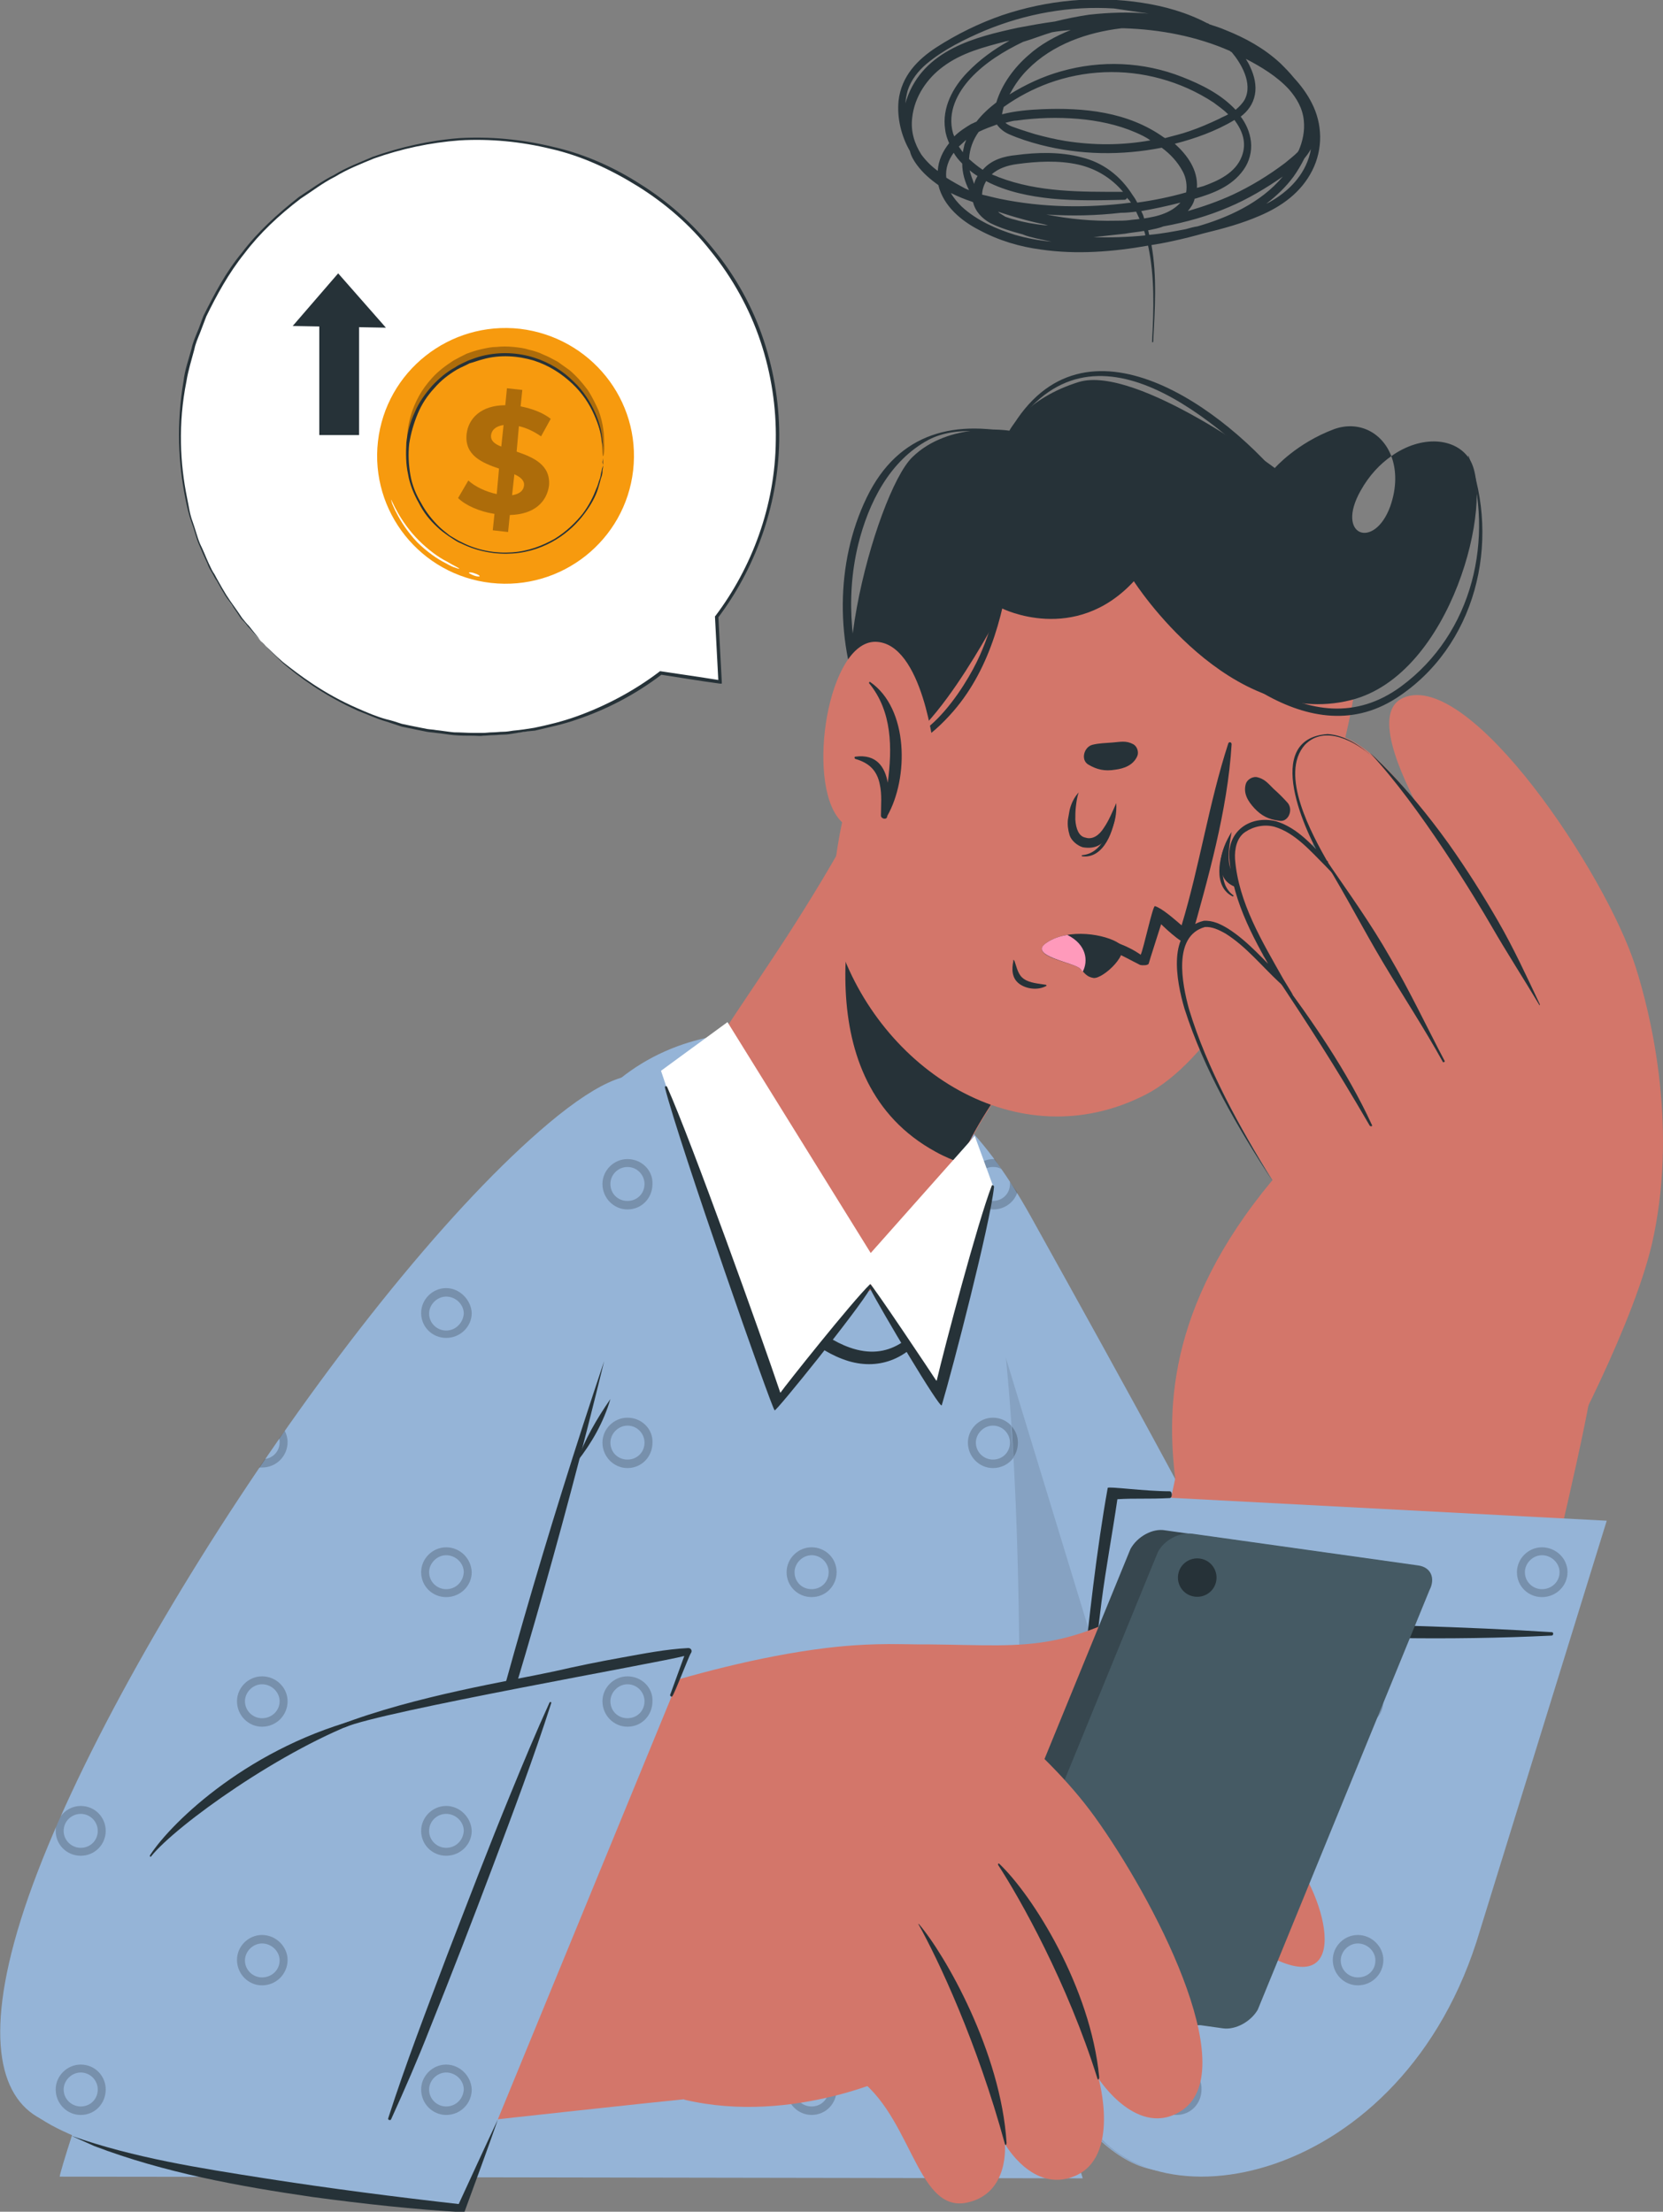
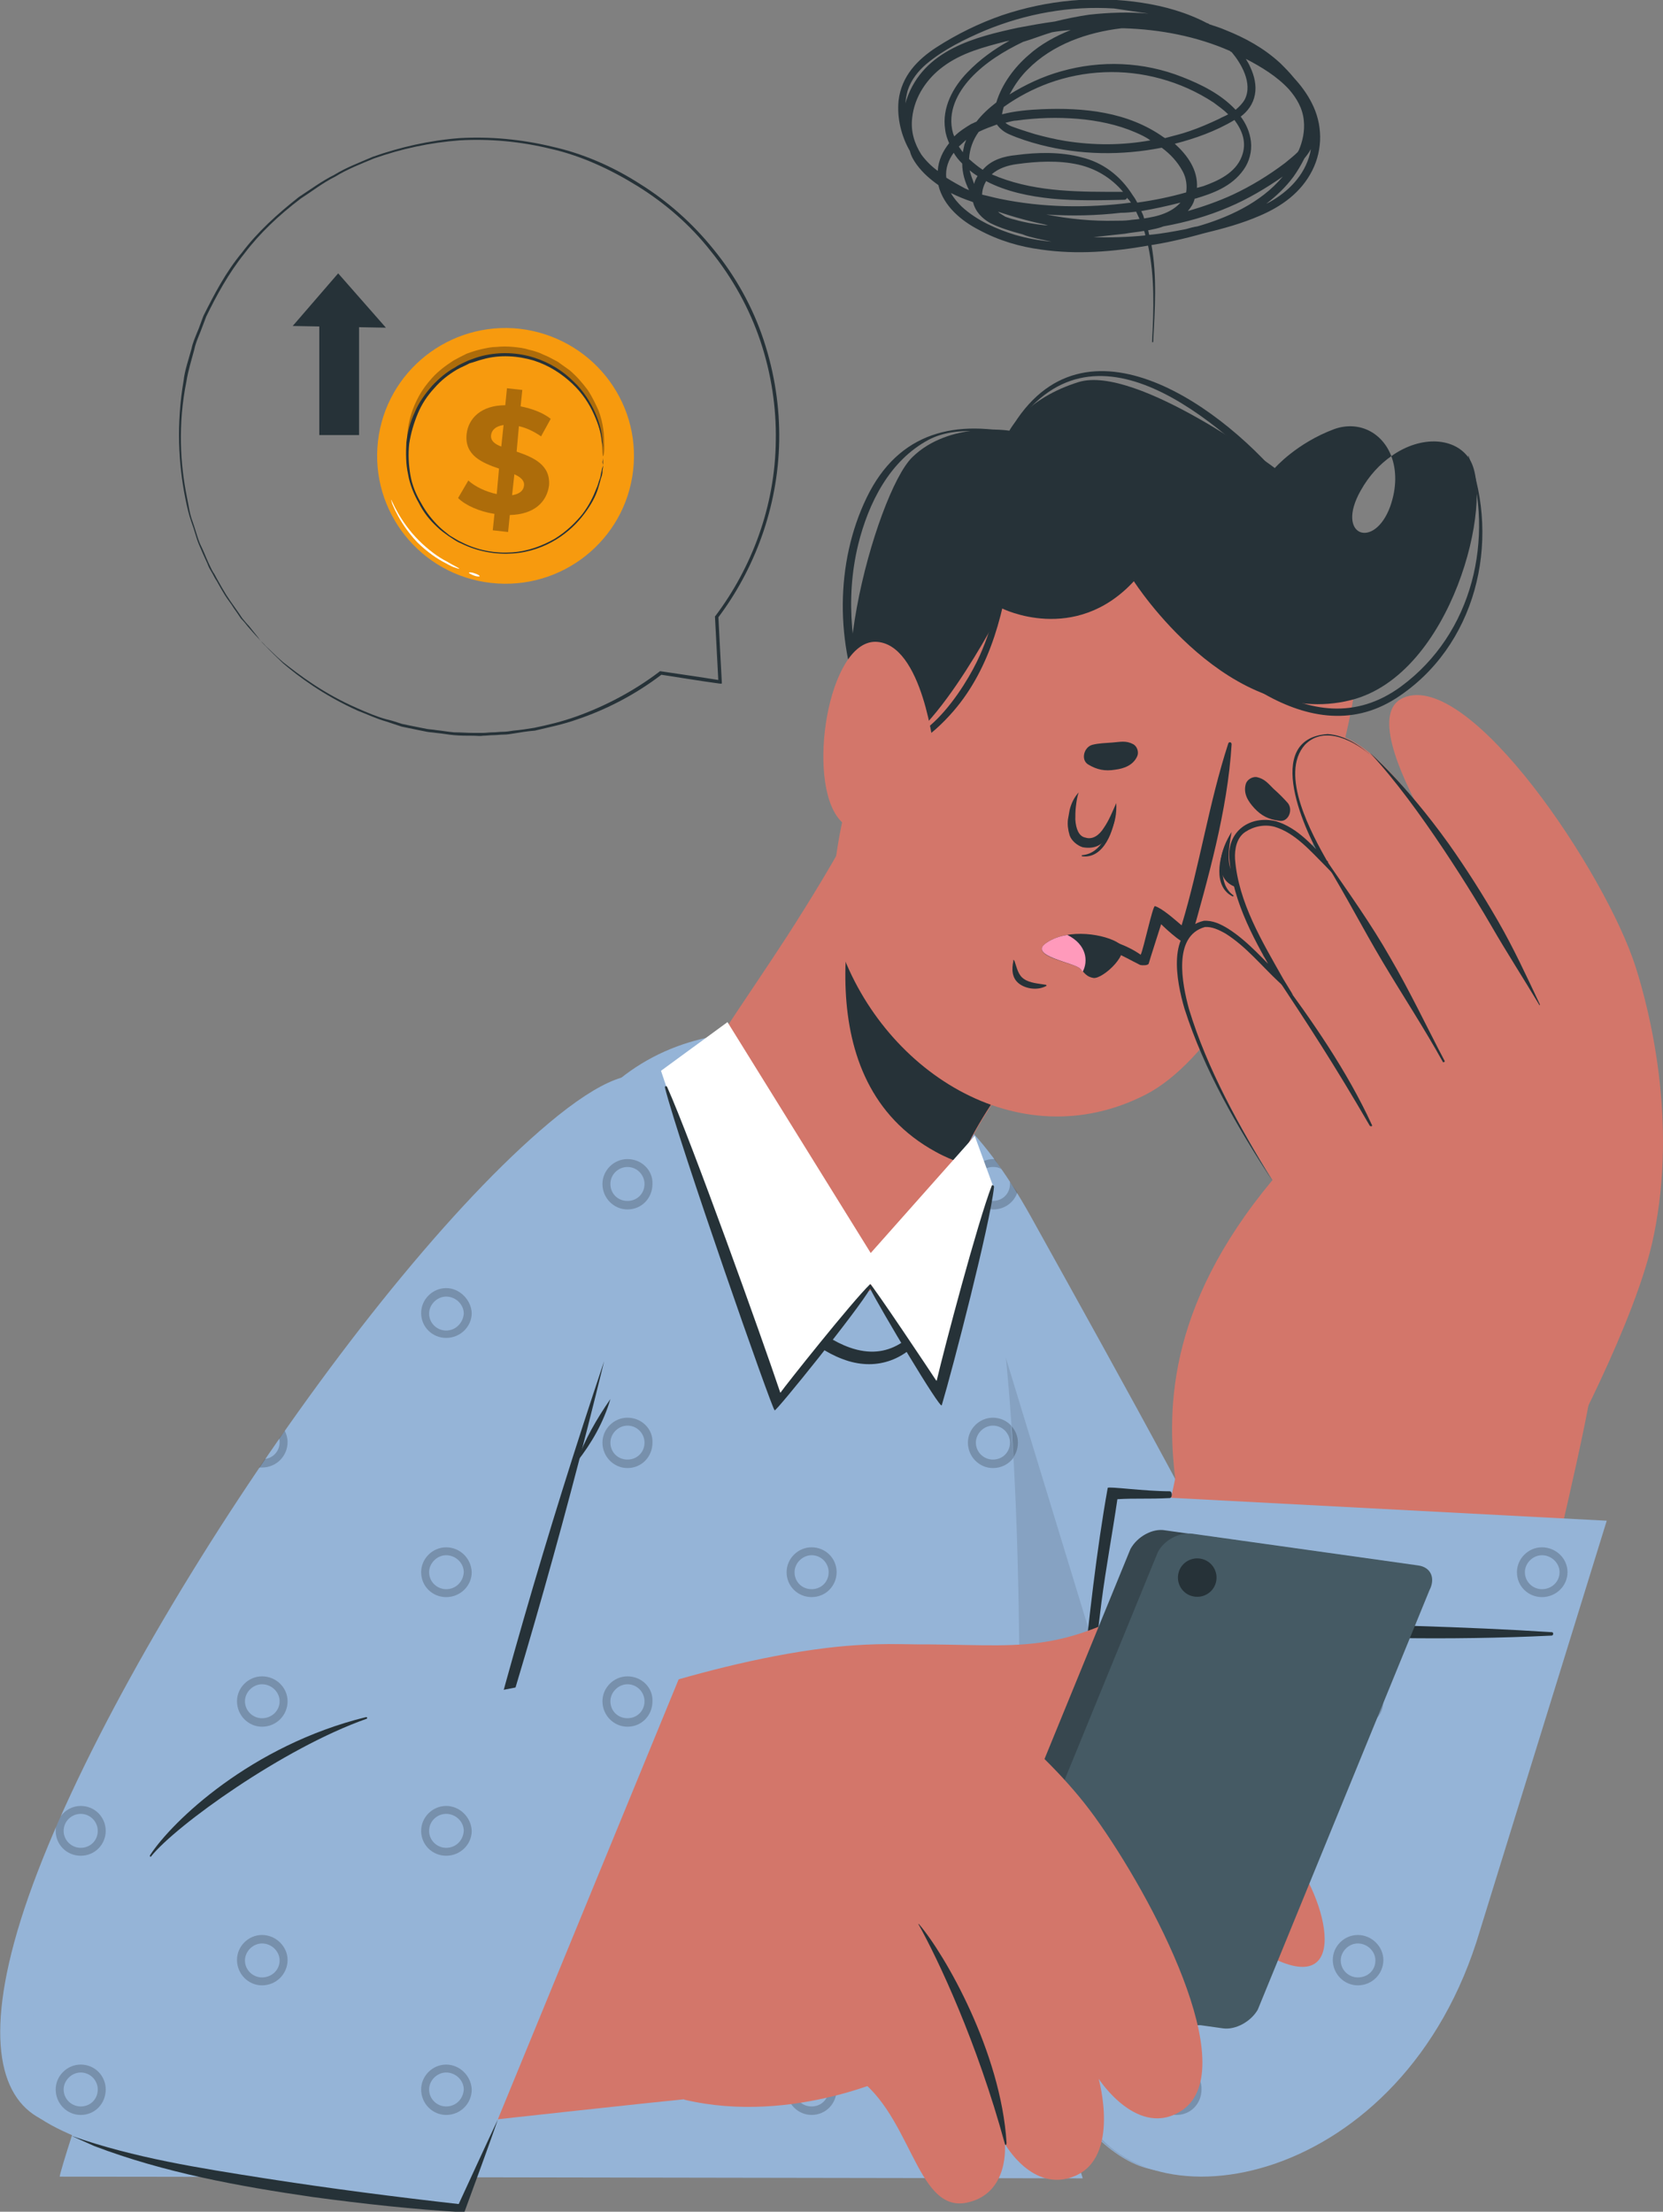
<svg xmlns="http://www.w3.org/2000/svg" width="215" height="286" viewBox="0 0 215 286" fill="none">
  <rect x="0" y="0" width="215" height="286" fill="#808080" stroke="none" />
  <g style="mix-blend-mode:multiply" clip-path="url(#clip0_878_1915)">
    <path d="M133.291 157.345C158.054 201.914 180.832 242.896 177.452 255.85C169.369 286.514 149.897 281.171 146.958 279.927C126.972 271.511 111.394 202.719 108.749 166.859C106.398 134.878 120.065 133.561 133.291 157.345Z" fill="#95B4D7" />
    <path opacity="0.2" d="M152.102 200.083C150.338 200.083 148.869 201.546 148.869 203.303C148.869 205.132 150.338 206.523 152.102 206.523C153.939 206.523 155.335 205.059 155.335 203.303C155.408 201.473 153.939 200.083 152.102 200.083ZM152.102 205.498C150.926 205.498 149.897 204.547 149.897 203.303C149.897 202.132 150.926 201.107 152.102 201.107C153.351 201.107 154.306 202.132 154.306 203.303C154.379 204.547 153.351 205.498 152.102 205.498ZM152.102 233.527C150.338 233.527 148.869 234.991 148.869 236.747C148.869 238.577 150.338 239.967 152.102 239.967C153.939 239.967 155.335 238.504 155.335 236.747C155.408 234.991 153.939 233.527 152.102 233.527ZM152.102 238.943C150.926 238.943 149.897 237.991 149.897 236.747C149.897 235.503 150.926 234.552 152.102 234.552C153.351 234.552 154.306 235.576 154.306 236.747C154.379 237.991 153.351 238.943 152.102 238.943ZM152.102 266.972C150.338 266.972 148.869 268.436 148.869 270.192C148.869 272.022 150.338 273.485 152.102 273.485C153.939 273.485 155.335 272.022 155.335 270.192C155.408 268.436 153.939 266.972 152.102 266.972ZM152.102 272.388C150.926 272.388 149.897 271.436 149.897 270.192C149.897 269.021 150.926 267.997 152.102 267.997C153.351 267.997 154.306 269.021 154.306 270.192C154.379 271.436 153.351 272.388 152.102 272.388ZM175.541 255.702C174.366 255.702 173.337 254.75 173.337 253.506C173.337 252.335 174.366 251.311 175.541 251.311C176.644 251.311 177.525 252.043 177.746 252.994C177.746 252.409 177.746 251.677 177.672 251.018C177.085 250.579 176.35 250.286 175.541 250.286C173.778 250.286 172.308 251.75 172.308 253.506C172.308 255.336 173.778 256.8 175.541 256.8C176.203 256.8 176.791 256.58 177.305 256.287C177.305 256.141 177.378 255.995 177.378 255.921C177.525 255.409 177.599 254.897 177.672 254.311C177.452 255.043 176.57 255.702 175.541 255.702ZM130.572 152.806C130.572 152.879 130.572 153.026 130.572 153.099C130.572 154.343 129.617 155.294 128.368 155.294C127.192 155.294 126.163 154.343 126.163 153.099C126.163 151.855 127.192 150.903 128.368 150.903C128.809 150.903 129.176 150.977 129.47 151.196C129.176 150.757 128.882 150.318 128.588 149.879C128.515 149.879 128.441 149.879 128.441 149.879C126.678 149.879 125.208 151.343 125.208 153.099C125.208 154.929 126.678 156.392 128.441 156.392C129.837 156.392 131.087 155.514 131.527 154.197C131.16 153.684 130.866 153.245 130.572 152.806ZM128.368 183.324C126.604 183.324 125.135 184.787 125.135 186.544C125.135 188.373 126.604 189.837 128.368 189.837C130.205 189.837 131.601 188.373 131.601 186.544C131.601 184.787 130.131 183.324 128.368 183.324ZM128.368 188.739C127.192 188.739 126.163 187.788 126.163 186.544C126.163 185.373 127.192 184.348 128.368 184.348C129.617 184.348 130.572 185.373 130.572 186.544C130.572 187.788 129.617 188.739 128.368 188.739ZM128.368 216.768C126.604 216.768 125.135 218.232 125.135 219.988C125.135 221.818 126.604 223.282 128.368 223.282C130.205 223.282 131.601 221.818 131.601 219.988C131.601 218.232 130.131 216.768 128.368 216.768ZM128.368 222.184C127.192 222.184 126.163 221.233 126.163 219.988C126.163 218.817 127.192 217.793 128.368 217.793C129.617 217.793 130.572 218.817 130.572 219.988C130.572 221.233 129.617 222.184 128.368 222.184ZM128.368 250.213C127.927 250.213 127.486 250.286 127.045 250.506C127.192 250.799 127.266 251.164 127.413 251.457C127.707 251.311 128 251.238 128.368 251.238C129.617 251.238 130.572 252.262 130.572 253.433C130.572 254.458 129.984 255.263 129.103 255.555C129.25 255.848 129.397 256.214 129.544 256.507C130.793 256.068 131.674 254.897 131.674 253.433C131.601 251.75 130.131 250.213 128.368 250.213Z" fill="black" />
    <path opacity="0.1" d="M161.654 279.194C154.894 282.341 148.501 280.512 146.958 279.853C126.972 271.437 111.394 202.645 108.749 166.785C107.206 146.22 112.349 138.39 119.697 141.683L161.654 279.194Z" fill="black" />
    <path d="M139.978 281.683L7.715 281.463C8.083 278.462 43.794 168.834 80.166 139.488C94.641 127.851 116.611 135.243 122.343 144.171C135.643 164.809 130.426 244.359 132.262 253.214C134.467 263.533 139.978 281.683 139.978 281.683Z" fill="#95B4D7" />
    <path opacity="0.2" d="M107.794 134.876C107.206 134.73 106.618 134.583 105.957 134.437C106.618 134.803 107.133 135.535 107.133 136.34C107.133 137.584 106.177 138.535 104.928 138.535C103.679 138.535 102.724 137.584 102.724 136.34C102.724 135.169 103.606 134.217 104.781 134.144C104.193 133.998 103.606 133.925 102.944 133.852C102.21 134.437 101.695 135.315 101.695 136.34C101.695 138.169 103.165 139.56 104.928 139.56C106.765 139.56 108.161 138.096 108.161 136.34C108.161 135.828 108.014 135.315 107.794 134.876ZM104.928 166.564C103.165 166.564 101.695 168.028 101.695 169.785C101.695 171.614 103.165 173.005 104.928 173.005C106.765 173.005 108.161 171.541 108.161 169.785C108.161 168.101 106.692 166.564 104.928 166.564ZM104.928 172.053C103.679 172.053 102.724 171.102 102.724 169.858C102.724 168.687 103.753 167.662 104.928 167.662C106.177 167.662 107.133 168.687 107.133 169.858C107.133 171.029 106.177 172.053 104.928 172.053ZM104.928 200.082C103.165 200.082 101.695 201.546 101.695 203.302C101.695 205.132 103.165 206.522 104.928 206.522C106.765 206.522 108.161 205.059 108.161 203.302C108.161 201.473 106.692 200.082 104.928 200.082ZM104.928 205.498C103.679 205.498 102.724 204.547 102.724 203.302C102.724 202.131 103.753 201.107 104.928 201.107C106.177 201.107 107.133 202.131 107.133 203.302C107.133 204.547 106.177 205.498 104.928 205.498ZM104.928 233.527C103.165 233.527 101.695 234.991 101.695 236.747C101.695 238.577 103.165 239.967 104.928 239.967C106.765 239.967 108.161 238.504 108.161 236.747C108.161 234.991 106.692 233.527 104.928 233.527ZM104.928 238.943C103.679 238.943 102.724 237.991 102.724 236.747C102.724 235.503 103.753 234.552 104.928 234.552C106.177 234.552 107.133 235.576 107.133 236.747C107.133 237.991 106.177 238.943 104.928 238.943ZM104.928 266.972C103.165 266.972 101.695 268.435 101.695 270.192C101.695 272.021 103.165 273.485 104.928 273.485C106.765 273.485 108.161 272.021 108.161 270.192C108.161 268.435 106.692 266.972 104.928 266.972ZM104.928 272.387C103.679 272.387 102.724 271.436 102.724 270.192C102.724 269.021 103.753 267.996 104.928 267.996C106.177 267.996 107.133 269.021 107.133 270.192C107.133 271.436 106.177 272.387 104.928 272.387ZM126.384 154.123C126.237 153.904 126.164 153.611 126.164 153.318C126.017 152.66 125.796 152.074 125.576 151.489C125.282 152.001 125.135 152.513 125.135 153.172C125.135 154.416 125.87 155.514 126.898 156.099C126.752 155.367 126.531 154.709 126.384 154.123ZM130.719 184.348C130.132 183.689 129.25 183.323 128.368 183.323C126.605 183.323 125.135 184.787 125.135 186.543C125.135 188.373 126.605 189.837 128.368 189.837C129.47 189.837 130.425 189.324 131.013 188.519C130.94 187.056 130.793 185.738 130.719 184.348ZM128.368 188.739C127.192 188.739 126.164 187.788 126.164 186.543C126.164 185.373 127.192 184.348 128.368 184.348C129.617 184.348 130.572 185.373 130.572 186.543C130.572 187.788 129.617 188.739 128.368 188.739ZM128.368 216.768C126.605 216.768 125.135 218.232 125.135 219.988C125.135 221.818 126.605 223.281 128.368 223.281C130.205 223.281 131.601 221.818 131.601 219.988C131.601 218.232 130.132 216.768 128.368 216.768ZM128.368 222.184C127.192 222.184 126.164 221.232 126.164 219.988C126.164 218.817 127.192 217.793 128.368 217.793C129.617 217.793 130.572 218.817 130.572 219.988C130.572 221.232 129.617 222.184 128.368 222.184ZM128.368 250.213C126.605 250.213 125.135 251.677 125.135 253.433C125.135 255.262 126.605 256.726 128.368 256.726C130.205 256.726 131.601 255.262 131.601 253.433C131.601 251.75 130.132 250.213 128.368 250.213ZM128.368 255.702C127.192 255.702 126.164 254.75 126.164 253.506C126.164 252.335 127.192 251.311 128.368 251.311C129.617 251.311 130.572 252.335 130.572 253.506C130.572 254.75 129.617 255.702 128.368 255.702ZM57.828 166.564C57.608 166.93 57.387 167.296 57.167 167.662C57.314 167.589 57.534 167.589 57.681 167.589C58.93 167.589 59.959 168.614 59.959 169.785C59.959 171.029 58.93 171.98 57.681 171.98C56.652 171.98 55.771 171.248 55.55 170.297C55.33 170.663 55.109 171.029 54.889 171.395C55.477 172.419 56.505 173.078 57.681 173.078C59.518 173.078 60.988 171.614 60.988 169.858C60.914 168.101 59.518 166.638 57.828 166.564ZM57.681 200.082C55.918 200.082 54.448 201.546 54.448 203.302C54.448 205.132 55.918 206.522 57.681 206.522C59.518 206.522 60.988 205.059 60.988 203.302C60.914 201.473 59.445 200.082 57.681 200.082ZM57.681 205.498C56.505 205.498 55.477 204.547 55.477 203.302C55.477 202.131 56.505 201.107 57.681 201.107C58.93 201.107 59.959 202.131 59.959 203.302C59.886 204.547 58.93 205.498 57.681 205.498ZM57.681 233.527C55.918 233.527 54.448 234.991 54.448 236.747C54.448 238.577 55.918 239.967 57.681 239.967C59.518 239.967 60.988 238.504 60.988 236.747C60.914 234.991 59.445 233.527 57.681 233.527ZM57.681 238.943C56.505 238.943 55.477 237.991 55.477 236.747C55.477 235.503 56.505 234.552 57.681 234.552C58.93 234.552 59.959 235.576 59.959 236.747C59.886 237.991 58.93 238.943 57.681 238.943ZM57.681 266.972C55.918 266.972 54.448 268.435 54.448 270.192C54.448 272.021 55.918 273.485 57.681 273.485C59.518 273.485 60.988 272.021 60.988 270.192C60.914 268.435 59.445 266.972 57.681 266.972ZM57.681 272.387C56.505 272.387 55.477 271.436 55.477 270.192C55.477 269.021 56.505 267.996 57.681 267.996C58.93 267.996 59.959 269.021 59.959 270.192C59.886 271.436 58.93 272.387 57.681 272.387ZM81.121 149.879C79.358 149.879 77.888 151.342 77.888 153.099C77.888 154.928 79.358 156.392 81.121 156.392C82.958 156.392 84.354 154.928 84.354 153.099C84.428 151.342 82.958 149.879 81.121 149.879ZM81.121 155.294C79.872 155.294 78.917 154.343 78.917 153.099C78.917 151.855 79.945 150.903 81.121 150.903C82.37 150.903 83.325 151.928 83.325 153.099C83.325 154.343 82.37 155.294 81.121 155.294ZM81.121 183.323C79.358 183.323 77.888 184.787 77.888 186.543C77.888 188.373 79.358 189.837 81.121 189.837C82.958 189.837 84.354 188.373 84.354 186.543C84.428 184.787 82.958 183.323 81.121 183.323ZM81.121 188.739C79.872 188.739 78.917 187.788 78.917 186.543C78.917 185.373 79.945 184.348 81.121 184.348C82.37 184.348 83.325 185.373 83.325 186.543C83.325 187.788 82.37 188.739 81.121 188.739ZM81.121 216.768C79.358 216.768 77.888 218.232 77.888 219.988C77.888 221.818 79.358 223.281 81.121 223.281C82.958 223.281 84.354 221.818 84.354 219.988C84.428 218.232 82.958 216.768 81.121 216.768ZM81.121 222.184C79.872 222.184 78.917 221.232 78.917 219.988C78.917 218.817 79.945 217.793 81.121 217.793C82.37 217.793 83.325 218.817 83.325 219.988C83.325 221.232 82.37 222.184 81.121 222.184ZM81.121 250.213C79.358 250.213 77.888 251.677 77.888 253.433C77.888 255.262 79.358 256.726 81.121 256.726C82.958 256.726 84.354 255.262 84.354 253.433C84.428 251.75 82.958 250.213 81.121 250.213ZM81.121 255.702C79.872 255.702 78.917 254.75 78.917 253.506C78.917 252.335 79.945 251.311 81.121 251.311C82.37 251.311 83.325 252.335 83.325 253.506C83.325 254.75 82.37 255.702 81.121 255.702ZM12.198 267.484C12.051 267.85 11.977 268.143 11.83 268.435C12.345 268.801 12.638 269.46 12.638 270.119C12.638 271.363 11.683 272.314 10.508 272.314C10.361 272.68 10.287 273.046 10.14 273.412C10.214 273.412 10.361 273.412 10.434 273.412C12.271 273.412 13.667 271.948 13.667 270.119C13.667 269.021 13.079 268.07 12.198 267.484ZM33.874 216.768C32.919 216.768 32.037 217.207 31.449 217.866C31.155 218.451 30.935 219.037 30.641 219.622C30.641 219.695 30.641 219.842 30.641 219.915C30.641 221.745 32.11 223.208 33.874 223.208C35.711 223.208 37.181 221.745 37.181 219.915C37.181 218.232 35.711 216.768 33.874 216.768ZM33.874 222.184C32.698 222.184 31.669 221.232 31.669 219.988C31.669 218.817 32.698 217.793 33.874 217.793C35.123 217.793 36.152 218.817 36.152 219.988C36.152 221.232 35.123 222.184 33.874 222.184ZM33.874 250.213C32.11 250.213 30.641 251.677 30.641 253.433C30.641 255.262 32.11 256.726 33.874 256.726C35.711 256.726 37.181 255.262 37.181 253.433C37.181 251.75 35.711 250.213 33.874 250.213ZM33.874 255.702C32.698 255.702 31.669 254.75 31.669 253.506C31.669 252.335 32.698 251.311 33.874 251.311C35.123 251.311 36.152 252.335 36.152 253.506C36.152 254.75 35.123 255.702 33.874 255.702Z" fill="black" />
    <path d="M107.867 167.445C99.491 165.396 92.657 147.466 92.363 135.683C92.363 134.878 96.772 128.731 101.769 121.047C104.781 116.363 108.014 111.094 110.66 106.044C111.174 105.02 138.435 130.048 138.435 130.048C138.435 130.048 129.764 139.05 125.282 147.832C124.915 148.564 124.621 149.296 124.4 150.027C124.327 150.101 124.327 150.247 124.253 150.393C122.857 154.638 115.95 169.494 107.867 167.445Z" fill="#D3766A" />
    <path d="M112.497 107.215C109.557 116.509 104.193 139.781 120.947 148.929C122.122 149.588 123.225 150.027 124.253 150.393C124.327 150.247 124.327 150.1 124.4 150.027C124.621 149.295 124.915 148.563 125.208 147.832C129.691 138.976 138.288 130.048 138.288 130.048C138.288 130.048 118.742 112.045 112.497 107.215Z" fill="#263238" />
    <path d="M126.898 66.304C117.199 75.306 104.634 110.141 108.308 121.631C113.672 138.316 131.601 150.026 148.134 141.536C164.226 133.267 179.803 87.6 174.807 76.184C167.459 59.352 141.227 53.058 126.898 66.304Z" fill="#D3766A" />
    <path d="M174.659 90.528C158.935 94.48 146.59 75.16 146.59 75.16C138.949 83.43 129.543 78.673 129.543 78.673C129.543 78.673 119.183 98.945 113.598 96.822C105.075 93.602 113.157 63.816 117.934 59.133C122.71 54.449 130.498 55.693 130.498 55.693C130.498 55.693 132.629 51.522 139.463 49.399C146.958 47.131 164.813 60.523 164.813 60.523C164.813 60.523 167.605 57.303 172.529 55.474C175.688 54.376 178.701 55.913 179.876 58.986C178.407 60.011 177.011 61.475 175.909 63.451C172.602 69.305 177.672 71.135 179.729 65.5C180.611 63.011 180.538 60.743 179.876 58.986C183.771 56.206 188.253 56.571 190.017 59.425C193.25 64.621 187.739 87.235 174.659 90.528Z" fill="#263238" />
    <path d="M130.793 71.501C130.866 71.135 130.278 71.062 130.205 71.428C129.396 75.965 128.588 80.503 126.678 84.747C124.841 88.919 118.595 98.799 112.864 95.286C112.643 95.139 112.349 95.505 112.57 95.725C115.876 99.165 120.652 94.993 123.298 91.919C128.147 86.284 129.984 78.673 130.793 71.501Z" fill="#263238" />
    <path d="M189.87 58.988C189.87 58.914 189.797 58.988 189.797 58.988C193.25 69.599 190.458 81.894 181.126 88.773C169.369 97.409 156.878 84.455 149.603 76.259C149.236 75.893 148.575 76.332 148.942 76.771C155.923 85.041 168.781 97.775 180.465 90.31C190.825 83.65 194.058 70.112 189.87 58.988Z" fill="#263238" />
    <path d="M132.336 56.279C123.592 54.083 116.17 55.839 112.055 64.329C107.941 72.818 108.014 83.43 111.761 92.065C111.908 92.504 112.57 92.212 112.423 91.772C110.145 84.82 109.19 77.648 110.953 70.403C112.276 65.061 114.995 59.572 120.065 56.864C123.739 54.961 128.441 55.913 132.336 56.498C132.556 56.645 132.556 56.352 132.336 56.279Z" fill="#263238" />
    <path d="M166.65 63.158C158.568 52.913 140.124 39.227 130.646 55.547C130.572 55.694 130.793 55.84 130.866 55.694C141.3 39.739 157.392 54.523 166.283 63.524C166.503 63.744 166.871 63.451 166.65 63.158Z" fill="#263238" />
    <path d="M120.799 97.334C120.799 97.334 119.33 83.063 113.157 82.99C107.059 82.99 104.193 100.92 108.528 105.97C112.937 111.019 117.713 107.141 117.713 107.141L120.799 97.334Z" fill="#D3766A" />
-     <path d="M112.496 88.186C112.423 88.113 112.349 88.259 112.349 88.332C115.362 91.992 115.362 96.748 114.774 101.213C114.407 99.163 113.305 97.48 110.586 97.846C110.439 97.846 110.439 98.066 110.586 98.139C112.349 98.651 113.378 99.603 113.745 101.432C114.039 102.749 113.892 104.14 113.892 105.457C113.892 105.896 114.627 106.043 114.701 105.604V105.53C117.493 100.627 117.493 91.626 112.496 88.186Z" fill="#263238" />
    <path d="M166.503 103.849C165.916 103.19 165.328 102.605 164.667 102.019C163.932 101.288 163.491 100.702 162.462 100.483C161.874 100.409 161.213 100.849 161.066 101.361C160.699 102.605 161.36 103.629 162.168 104.508C163.05 105.459 164.005 105.971 165.328 106.118C166.503 106.41 167.238 104.8 166.503 103.849Z" fill="#263238" />
    <path d="M141.227 96.311C142.108 96.091 142.917 96.091 143.798 96.018C144.827 95.945 145.562 95.725 146.517 96.237C147.032 96.53 147.252 97.262 147.032 97.774C146.517 98.945 145.342 99.384 144.166 99.531C142.843 99.75 141.815 99.531 140.712 98.872C139.684 98.287 140.124 96.603 141.227 96.311Z" fill="#263238" />
    <path d="M131.16 124.267C131.454 125.072 131.601 126.097 132.409 126.609C133.144 127.122 134.319 127.195 135.201 127.341C135.275 127.341 135.348 127.488 135.275 127.488C134.246 128.073 132.703 127.927 131.748 127.195C130.792 126.463 130.792 125.292 131.013 124.267C130.939 124.048 131.086 124.121 131.16 124.267Z" fill="#263238" />
    <path d="M138.214 121.559C142.77 122.072 145.047 123.609 147.399 124.78C147.693 124.853 148.354 124.853 148.501 124.633C148.501 124.56 150.117 119.51 150.117 119.51C150.705 120.096 153.571 122.804 153.865 121.852C156.143 113.729 158.715 104.8 159.229 96.238C159.229 95.945 158.862 95.872 158.788 96.165C156.29 103.849 155.114 111.899 152.763 119.657C151.808 118.852 150.264 117.461 149.309 117.168C149.015 117.168 147.84 122.73 147.472 123.462C147.472 123.462 143.798 120.608 137.993 121.12C136.744 121.12 136.524 121.34 138.214 121.559Z" fill="#263238" />
    <path d="M141.374 126.463C142.623 126.609 146.37 123.096 144.68 121.998C142.99 120.828 138.141 119.949 135.275 121.925C132.777 123.682 139.022 124.487 139.684 125.292C140.271 125.877 140.492 126.316 141.374 126.463Z" fill="#263238" />
    <path d="M139.684 125.291C139.831 125.438 139.904 125.584 139.978 125.657C140.712 124.267 140.492 122.145 137.994 120.9C136.965 121.047 136.01 121.413 135.275 121.925C132.777 123.608 139.022 124.486 139.684 125.291Z" fill="#FF9ABB" />
    <path d="M144.24 104.873C144.24 104.8 144.019 104.947 144.019 105.02C143.431 107.581 142.403 110.362 139.904 110.582C139.831 110.582 139.831 110.728 139.904 110.728C142.696 111.094 144.093 107.362 144.24 104.873Z" fill="#263238" />
    <path d="M143.578 107.582C143.284 108.167 142.917 108.753 142.255 109.192C141.594 109.631 140.786 109.704 139.978 109.558C139.243 109.338 138.508 108.68 138.288 108.021C138.067 107.289 137.994 106.63 138.067 105.972C138.141 105.533 138.214 105.167 138.288 104.728C138.508 103.849 138.875 103.118 139.463 102.459C139.243 103.044 139.169 103.703 139.096 104.289C139.022 104.874 139.022 105.459 139.022 105.972C139.096 107.143 139.463 108.167 140.345 108.314C141.227 108.606 142.108 108.021 142.696 107.07C143.358 106.118 143.798 105.02 144.313 103.849C144.386 105.167 144.166 106.411 143.578 107.582Z" fill="#263238" />
    <path d="M158.714 108.604C158.788 108.531 158.861 108.751 158.861 108.897C157.98 111.312 157.465 114.313 159.449 115.776C159.523 115.85 159.449 115.923 159.376 115.923C156.804 114.679 157.539 110.8 158.714 108.604Z" fill="#263238" />
-     <path d="M157.833 111.239C157.759 111.898 157.833 112.63 158.127 113.288C158.42 114.02 159.155 114.532 159.89 114.752C160.625 114.972 161.58 114.752 162.168 114.313C162.756 113.874 163.197 113.288 163.417 112.703C163.564 112.337 163.711 111.898 163.858 111.532C164.078 110.654 164.225 109.849 164.005 108.971C163.858 109.629 163.638 110.215 163.417 110.727C163.197 111.239 162.903 111.752 162.609 112.191C161.947 113.142 161.066 113.801 160.257 113.508C159.376 113.288 158.935 112.337 158.861 111.166C158.788 109.995 159.008 108.824 159.229 107.58C158.494 108.751 157.98 109.995 157.833 111.239Z" fill="#263238" />
+     <path d="M157.833 111.239C157.759 111.898 157.833 112.63 158.127 113.288C158.42 114.02 159.155 114.532 159.89 114.752C160.625 114.972 161.58 114.752 162.168 114.313C162.756 113.874 163.197 113.288 163.417 112.703C163.564 112.337 163.711 111.898 163.858 111.532C164.078 110.654 164.225 109.849 164.005 108.971C163.858 109.629 163.638 110.215 163.417 110.727C161.947 113.142 161.066 113.801 160.257 113.508C159.376 113.288 158.935 112.337 158.861 111.166C158.788 109.995 159.008 108.824 159.229 107.58C158.494 108.751 157.98 109.995 157.833 111.239Z" fill="#263238" />
    <path d="M124.915 155.661C124.915 155.588 124.841 155.588 124.768 155.661C123.445 162.394 119.991 177.836 109.851 174.25C105.737 172.786 102.577 169.2 100.079 165.834C97.507 162.394 95.376 158.589 93.539 154.637C91.555 150.246 89.498 145.708 88.249 141.025C88.175 140.805 87.881 140.951 87.955 141.171C89.351 145.855 90.379 150.612 92.216 155.149C94.053 159.54 96.258 163.711 99.197 167.517C101.916 171.03 105.369 174.689 109.704 176.006C113.893 177.25 117.64 175.494 119.918 171.908C122.857 167.078 124.327 161.077 124.915 155.661Z" fill="#263238" />
    <path d="M126.017 146.88L112.57 162.029L94.053 132.17L85.456 138.464C85.456 138.464 100.225 182.593 100.813 180.91L112.57 166.054L121.461 180.251L128.368 153.32L126.017 146.88Z" fill="white" />
    <path d="M128.515 153.466C128.515 153.32 128.294 153.173 128.221 153.32C126.384 158.076 122.122 174.177 121.093 178.568C121.093 178.568 121.093 178.495 121.02 178.495C120.652 177.909 112.643 165.907 112.496 166.053C110.145 168.322 101.548 179.153 100.886 180.105C98.535 173.079 89.35 147.465 86.264 140.586C86.191 140.366 85.897 140.439 85.97 140.659C87.807 147.904 99.858 182.373 100.152 182.373C100.299 182.593 111.027 169.274 112.496 166.639C113.745 169.127 121.608 182.373 121.755 181.715C123.151 177.031 128 158.369 128.515 153.466Z" fill="#263238" />
    <path d="M144.974 270.925C141.007 256.8 144.166 222.258 155.776 174.469C157.686 166.639 207.064 170.005 205.889 178.567C204.493 189.325 189.723 247.506 188.768 250.433C180.759 275.316 147.62 280.292 144.974 270.925Z" fill="#D3766A" />
    <path d="M201.774 188.74C201.774 188.74 211.62 170.737 213.824 159.687C216.837 144.904 213.31 130.853 211.473 125.071C207.652 112.996 190.017 86.504 181.42 90.236C173.705 93.602 193.103 119.802 193.103 119.802C193.103 119.802 177.746 89.797 169.149 95.578C160.552 101.36 184.873 130.487 184.873 130.487C184.873 130.487 168.414 100.042 160.478 107.361C154.527 112.923 175.027 140.513 175.027 140.513C175.027 140.513 160.699 114.46 154.306 119.875C147.252 125.876 164.52 152.588 164.52 152.588C150.632 169.274 150.779 182.813 152.102 192.473C152.396 194.742 201.774 188.74 201.774 188.74Z" fill="#D3766A" />
    <path d="M199.055 129.827C197.365 126.241 195.675 122.582 193.691 119.143C191.707 115.703 189.576 112.337 187.298 109.117C181.64 101.213 176.864 97.115 177.158 97.407C183.477 104.14 190.825 116.289 192.809 119.728C194.793 123.168 196.924 126.461 198.981 129.901C198.981 130.047 199.128 129.974 199.055 129.827Z" fill="#263238" />
    <path d="M186.784 137.218C184.432 132.754 182.301 128.216 179.73 123.825C177.231 119.434 174.439 115.556 171.574 111.384C171.353 111.092 171.28 111.311 171.427 111.604C174.072 115.922 176.203 120.093 178.774 124.411C181.346 128.729 184.138 132.973 186.563 137.364C186.71 137.364 186.784 137.291 186.784 137.218Z" fill="#263238" />
    <path d="M177.378 145.489C174.145 138.464 169.663 132.023 165.034 125.803C164.814 125.51 164.74 125.803 164.887 126.096C169.149 132.536 172.455 137.585 177.085 145.562C177.232 145.709 177.452 145.636 177.378 145.489Z" fill="#263238" />
    <path d="M164.52 152.735C159.964 145.709 155.702 138.464 153.13 130.414C152.102 126.901 150.779 120.241 155.629 119.07C156.804 118.997 157.833 119.509 158.788 120.095C161.434 121.778 163.565 124.34 165.769 126.462L165.255 126.901C162.389 121.998 159.376 116.802 158.935 111.02C158.641 107.507 161.581 105.385 164.961 106.19C167.826 107.068 169.737 109.41 171.721 111.459L171.28 111.825C168.708 107.654 163.124 95.505 171.647 94.92C173.925 95.066 175.909 96.457 177.526 97.92C175.248 95.871 171.28 93.676 168.708 96.31C165.328 100.116 169.59 107.873 171.721 111.606L173.043 113.728L171.353 111.972C169.443 110.069 167.459 107.727 164.814 106.922C163.491 106.556 162.095 106.849 160.993 107.581C159.891 108.312 159.597 109.776 159.67 111.093C160.111 116.729 163.197 121.778 165.916 126.608L167.165 128.657L165.402 127.047C163.124 124.925 161.14 122.437 158.494 120.754C157.613 120.241 156.658 119.802 155.776 119.875C151.587 121.046 152.837 127.267 153.718 130.487C156.07 138.244 160.184 145.636 164.52 152.735Z" fill="#263238" />
    <path d="M207.726 196.646L143.725 193.279C143.725 193.279 133.512 259.876 140.125 273.269C147.767 288.857 181.567 282.856 191.34 249.63L207.726 196.646Z" fill="#95B4D7" />
    <path opacity="0.2" d="M175.542 250.214C173.778 250.214 172.308 251.678 172.308 253.435C172.308 255.264 173.778 256.728 175.542 256.728C177.379 256.728 178.848 255.264 178.848 253.435C178.848 251.751 177.379 250.214 175.542 250.214ZM175.542 255.703C174.366 255.703 173.337 254.752 173.337 253.508C173.337 252.337 174.366 251.312 175.542 251.312C176.791 251.312 177.819 252.337 177.819 253.508C177.819 254.752 176.864 255.703 175.542 255.703ZM175.542 216.77C173.778 216.77 172.308 218.233 172.308 219.99C172.308 221.819 173.778 223.283 175.542 223.283C177.379 223.283 178.848 221.819 178.848 219.99C178.848 218.233 177.379 216.77 175.542 216.77ZM175.542 222.185C174.366 222.185 173.337 221.234 173.337 219.99C173.337 218.819 174.366 217.794 175.542 217.794C176.791 217.794 177.819 218.819 177.819 219.99C177.819 221.234 176.864 222.185 175.542 222.185ZM152.102 266.973C150.338 266.973 148.869 268.437 148.869 270.194C148.869 272.023 150.338 273.487 152.102 273.487C153.939 273.487 155.335 272.023 155.335 270.194C155.408 268.437 153.939 266.973 152.102 266.973ZM152.102 272.389C150.926 272.389 149.897 271.438 149.897 270.194C149.897 269.023 150.926 267.998 152.102 267.998C153.351 267.998 154.306 269.023 154.306 270.194C154.38 271.438 153.351 272.389 152.102 272.389ZM152.102 233.529C150.338 233.529 148.869 234.992 148.869 236.749C148.869 238.578 150.338 239.969 152.102 239.969C153.939 239.969 155.335 238.505 155.335 236.749C155.408 234.992 153.939 233.529 152.102 233.529ZM152.102 238.944C150.926 238.944 149.897 237.993 149.897 236.749C149.897 235.505 150.926 234.553 152.102 234.553C153.351 234.553 154.306 235.578 154.306 236.749C154.38 237.993 153.351 238.944 152.102 238.944ZM152.102 200.084C150.338 200.084 148.869 201.548 148.869 203.304C148.869 205.134 150.338 206.524 152.102 206.524C153.939 206.524 155.335 205.06 155.335 203.304C155.408 201.474 153.939 200.084 152.102 200.084ZM152.102 205.5C150.926 205.5 149.897 204.548 149.897 203.304C149.897 202.133 150.926 201.109 152.102 201.109C153.351 201.109 154.306 202.133 154.306 203.304C154.38 204.548 153.351 205.5 152.102 205.5ZM199.349 200.084C197.585 200.084 196.116 201.548 196.116 203.304C196.116 205.134 197.585 206.524 199.349 206.524C201.186 206.524 202.655 205.06 202.655 203.304C202.655 201.474 201.112 200.084 199.349 200.084ZM199.349 205.5C198.173 205.5 197.144 204.548 197.144 203.304C197.144 202.133 198.173 201.109 199.349 201.109C200.598 201.109 201.627 202.133 201.627 203.304C201.627 204.548 200.598 205.5 199.349 205.5Z" fill="black" />
    <path d="M200.598 211.501C173.558 212.819 149.824 210.038 144.828 209.891C144.607 209.891 144.607 209.525 144.901 209.525C149.824 209.891 177.967 209.599 200.672 211.062C200.892 211.135 200.819 211.501 200.598 211.501Z" fill="#263238" />
    <path d="M138.067 256.875C138.655 248.532 139.169 240.262 139.831 231.992C140.492 223.723 141.374 215.453 142.403 207.183C142.99 202.646 143.799 198.401 144.46 193.864C146.885 193.718 148.281 193.864 151.22 193.718C151.587 193.718 151.587 192.839 151.22 192.839C147.987 192.839 143.284 192.181 143.211 192.4C141.741 200.597 140.786 209.452 139.904 217.795C139.022 226.138 138.361 234.481 137.994 242.824C137.773 247.507 137.773 252.191 137.92 256.948C137.994 257.021 138.067 257.021 138.067 256.875Z" fill="#263238" />
    <path d="M65.176 151.784C32.404 187.424 -2.204 257.241 6.319 271.585C15.798 287.612 61.429 237.628 61.135 234.847C60.914 232.725 70.466 192.254 81.929 159.834C93.392 127.414 73.332 142.929 65.176 151.784Z" fill="#F7A9A0" />
    <path d="M61.502 234.847C62.751 230.09 77.814 175.422 83.619 156.834C88.836 140.148 85.529 133.561 72.156 144.246C47.614 164.006 9.993 221.015 1.837 251.167C-6.026 280.147 13.152 279.855 32.184 265.877C47.761 254.46 61.502 234.847 61.502 234.847Z" fill="#95B4D7" />
    <path opacity="0.2" d="M57.681 166.567C55.917 166.567 54.448 168.03 54.448 169.787C54.448 171.616 55.917 173.007 57.681 173.007C59.518 173.007 60.987 171.543 60.987 169.787C60.914 168.103 59.444 166.567 57.681 166.567ZM57.681 172.055C56.505 172.055 55.477 171.104 55.477 169.86C55.477 168.689 56.505 167.664 57.681 167.664C58.93 167.664 59.959 168.689 59.959 169.86C59.885 171.031 58.93 172.055 57.681 172.055ZM57.681 200.085C55.917 200.085 54.448 201.548 54.448 203.305C54.448 205.134 55.917 206.525 57.681 206.525C59.518 206.525 60.987 205.061 60.987 203.305C60.914 201.475 59.444 200.085 57.681 200.085ZM57.681 205.5C56.505 205.5 55.477 204.549 55.477 203.305C55.477 202.134 56.505 201.109 57.681 201.109C58.93 201.109 59.959 202.134 59.959 203.305C59.885 204.549 58.93 205.5 57.681 205.5ZM60.84 235.798C60.4 234.481 59.15 233.529 57.681 233.529C55.917 233.529 54.448 234.993 54.448 236.749C54.448 238.579 55.917 239.969 57.681 239.969C58.048 239.53 58.342 239.091 58.636 238.652C58.342 238.798 57.975 238.872 57.607 238.872C56.432 238.872 55.403 237.92 55.403 236.676C55.403 235.432 56.432 234.481 57.607 234.481C58.856 234.481 59.885 235.505 59.885 236.676C59.885 236.823 59.885 236.896 59.885 237.042C60.253 236.603 60.547 236.164 60.84 235.798ZM81.121 149.881C79.357 149.881 77.888 151.345 77.888 153.101C77.888 154.93 79.357 156.394 81.121 156.394C82.958 156.394 84.354 154.93 84.354 153.101C84.427 151.345 82.958 149.881 81.121 149.881ZM81.121 155.296C79.872 155.296 78.916 154.345 78.916 153.101C78.916 151.857 79.945 150.905 81.121 150.905C82.37 150.905 83.325 151.93 83.325 153.101C83.325 154.345 82.37 155.296 81.121 155.296ZM10.434 233.529C9.405 233.529 8.45 234.042 7.862 234.847C7.642 235.286 7.495 235.725 7.274 236.164C7.201 236.383 7.201 236.53 7.201 236.749C7.201 238.579 8.67 239.969 10.434 239.969C12.271 239.969 13.667 238.506 13.667 236.749C13.667 234.993 12.271 233.529 10.434 233.529ZM10.434 238.945C9.258 238.945 8.229 237.993 8.229 236.749C8.229 235.505 9.258 234.554 10.434 234.554C11.683 234.554 12.638 235.578 12.638 236.749C12.638 237.993 11.683 238.945 10.434 238.945ZM10.434 266.974C8.67 266.974 7.201 268.438 7.201 270.194C7.201 272.024 8.67 273.487 10.434 273.487C12.271 273.487 13.667 272.024 13.667 270.194C13.667 268.438 12.271 266.974 10.434 266.974ZM10.434 272.39C9.258 272.39 8.229 271.438 8.229 270.194C8.229 269.023 9.258 267.999 10.434 267.999C11.683 267.999 12.638 269.023 12.638 270.194C12.638 271.438 11.683 272.39 10.434 272.39ZM36.813 185.009C36.592 185.375 36.298 185.667 36.078 186.033C36.151 186.18 36.151 186.326 36.151 186.472C36.151 187.643 35.343 188.522 34.241 188.668C34.021 189.034 33.727 189.4 33.506 189.766C33.653 189.766 33.727 189.766 33.874 189.766C35.711 189.766 37.18 188.302 37.18 186.472C37.18 185.96 37.033 185.448 36.813 185.009ZM33.874 216.77C32.11 216.77 30.64 218.234 30.64 219.99C30.64 221.82 32.11 223.284 33.874 223.284C35.711 223.284 37.18 221.82 37.18 219.99C37.18 218.234 35.711 216.77 33.874 216.77ZM33.874 222.186C32.698 222.186 31.669 221.234 31.669 219.99C31.669 218.819 32.698 217.795 33.874 217.795C35.123 217.795 36.151 218.819 36.151 219.99C36.151 221.234 35.123 222.186 33.874 222.186ZM33.874 250.215C32.11 250.215 30.64 251.679 30.64 253.435C30.64 255.265 32.11 256.728 33.874 256.728C35.711 256.728 37.18 255.265 37.18 253.435C37.18 251.752 35.711 250.215 33.874 250.215ZM33.874 255.704C32.698 255.704 31.669 254.752 31.669 253.508C31.669 252.337 32.698 251.313 33.874 251.313C35.123 251.313 36.151 252.337 36.151 253.508C36.151 254.752 35.123 255.704 33.874 255.704Z" fill="black" />
    <path d="M58.783 243.117C64.221 220.503 70.687 198.109 78.108 176.008C72.597 198.621 66.131 221.015 58.783 243.117Z" fill="#263238" />
    <path d="M74.581 189.033C75.61 186.106 77.153 183.472 78.916 180.91C78.035 183.911 76.492 186.618 74.581 189.033Z" fill="#263238" />
    <path d="M6.319 272.683C16.826 280.952 40.046 276.342 92.877 271C100.152 270.268 106.177 218.015 98.315 218.381C88.469 218.893 50.186 222.918 47.467 223.577C24.174 229.066 -0.809 267.121 6.319 272.683Z" fill="#D3766A" />
    <path d="M114.627 212.672C130.866 212.306 135.128 214.721 148.648 207.11C157.539 202.134 164.52 205.647 158.788 214.502C149.31 228.992 128.442 233.822 120.726 233.456L114.627 212.672Z" fill="#D3766A" />
    <path d="M70.319 223.064C70.319 223.064 89.424 215.234 106.765 213.111C118.742 211.648 145.048 211.428 166.944 239.823C172.161 246.556 174.733 259.802 162.242 251.899C153.351 246.263 149.456 240.043 143.725 237.701C143.725 237.701 144.974 254.972 137.994 259.875C134.908 262.071 126.237 267.852 118.816 271.438C118.816 271.438 117.64 270.048 116.317 268.072C116.317 268.072 102.724 274.878 88.469 271.512L70.319 223.064Z" fill="#D3766A" />
    <path d="M118.375 213.551C123.592 217.064 134.54 224.748 141.3 234.115C148.795 244.507 160.405 266.609 152.689 272.024C146.958 275.976 141.814 267.999 141.814 267.999C141.814 267.999 144.68 278.098 138.728 280.587C133.291 282.855 129.69 276.415 129.69 276.415C129.69 276.415 130.352 282.855 124.767 284.026C118.007 285.417 117.64 271.731 109.557 267.194C107.72 266.243 118.375 213.551 118.375 213.551Z" fill="#D3766A" />
    <path d="M128.956 240.189C133.291 244.288 140.786 256.217 141.888 267.78C141.888 268.072 141.741 268.219 141.667 267.999C137.773 255.558 131.674 244.727 128.809 240.336C128.809 240.189 128.882 240.189 128.956 240.189Z" fill="#263238" />
    <path d="M118.595 248.02C121.975 251.971 129.176 264.559 129.911 276.268C129.911 276.561 129.764 276.707 129.69 276.415C126.09 263.242 121.093 252.63 118.522 248.02C118.448 248.02 118.522 248.02 118.595 248.02Z" fill="#263238" />
    <path d="M89.13 213.77L59.665 285.489C59.665 285.489 10.287 281.684 2.718 271.731C-2.719 264.632 21.456 228.04 47.247 222.039L89.13 213.77Z" fill="#95B4D7" />
    <path opacity="0.2" d="M33.874 250.214C32.11 250.214 30.64 251.678 30.64 253.434C30.64 255.264 32.11 256.728 33.874 256.728C35.711 256.728 37.18 255.264 37.18 253.434C37.18 251.751 35.711 250.214 33.874 250.214ZM33.874 255.703C32.698 255.703 31.669 254.752 31.669 253.507C31.669 252.337 32.698 251.312 33.874 251.312C35.123 251.312 36.151 252.337 36.151 253.507C36.151 254.752 35.123 255.703 33.874 255.703ZM10.434 266.973C8.67 266.973 7.201 268.437 7.201 270.193C7.201 272.023 8.67 273.487 10.434 273.487C12.271 273.487 13.667 272.023 13.667 270.193C13.667 268.437 12.271 266.973 10.434 266.973ZM10.434 272.389C9.258 272.389 8.229 271.437 8.229 270.193C8.229 269.022 9.258 267.998 10.434 267.998C11.683 267.998 12.638 269.022 12.638 270.193C12.638 271.437 11.683 272.389 10.434 272.389ZM81.121 216.77C79.357 216.77 77.888 218.233 77.888 219.99C77.888 221.819 79.357 223.283 81.121 223.283C82.958 223.283 84.354 221.819 84.354 219.99C84.427 218.233 82.958 216.77 81.121 216.77ZM81.121 222.185C79.872 222.185 78.916 221.234 78.916 219.99C78.916 218.819 79.945 217.794 81.121 217.794C82.37 217.794 83.325 218.819 83.325 219.99C83.325 221.234 82.37 222.185 81.121 222.185ZM57.681 266.973C55.917 266.973 54.448 268.437 54.448 270.193C54.448 272.023 55.917 273.487 57.681 273.487C59.518 273.487 60.987 272.023 60.987 270.193C60.914 268.437 59.444 266.973 57.681 266.973ZM57.681 272.389C56.505 272.389 55.477 271.437 55.477 270.193C55.477 269.022 56.505 267.998 57.681 267.998C58.93 267.998 59.959 269.022 59.959 270.193C59.885 271.437 58.93 272.389 57.681 272.389ZM57.681 233.528C55.917 233.528 54.448 234.992 54.448 236.749C54.448 238.578 55.917 239.969 57.681 239.969C59.518 239.969 60.987 238.505 60.987 236.749C60.914 234.992 59.444 233.528 57.681 233.528ZM57.681 238.944C56.505 238.944 55.477 237.993 55.477 236.749C55.477 235.504 56.505 234.553 57.681 234.553C58.93 234.553 59.959 235.578 59.959 236.749C59.885 237.993 58.93 238.944 57.681 238.944Z" fill="black" />
    <path d="M19.398 239.896C22.264 235.505 32.477 225.698 47.32 222.039C47.467 222.039 47.541 222.185 47.394 222.259C36.592 226.064 22.704 236.09 19.545 240.042C19.471 240.189 19.325 240.042 19.398 239.896Z" fill="#263238" />
-     <path d="M50.186 273.926C52.464 266.827 55.182 259.801 57.828 252.776C60.547 245.75 63.192 238.798 66.057 231.845C67.674 227.893 69.29 224.015 71.054 220.136C71.127 220.063 71.274 220.063 71.274 220.209C68.997 227.308 66.351 234.334 63.706 241.359C61.061 248.385 58.342 255.41 55.55 262.363C54.007 266.315 52.317 270.193 50.553 274.072C50.48 274.218 50.112 274.145 50.186 273.926Z" fill="#263238" />
-     <path d="M88.983 213.111C86.043 213.258 83.178 213.843 80.312 214.355C77.447 214.868 74.581 215.453 71.715 216.112C65.984 217.356 53.786 219.259 43.867 223.064C43.793 223.137 44.528 223.43 44.601 223.357C49.23 221.308 85.603 214.941 88.468 214.136C88.395 214.355 86.705 218.966 86.631 219.186C86.631 219.332 86.852 219.478 86.925 219.332C87.219 218.966 89.056 214.209 89.277 213.843C89.57 213.477 89.35 213.111 88.983 213.111Z" fill="#263238" />
    <path d="M64.367 274.072C62.971 278.097 61.502 282.049 60.032 286.074C53.492 285.708 46.953 284.977 40.413 284.098C30.861 282.708 21.235 280.951 12.197 277.512C11.242 277.073 10.213 276.634 9.258 276.195C17.34 279.049 25.864 280.366 34.241 281.683C42.691 283.001 51.214 284.098 59.664 285.05L59.15 285.342C60.914 281.537 62.604 277.805 64.367 274.072Z" fill="#263238" />
    <path d="M146.15 200.304L123.959 254.533C123.151 256.07 123.739 257.533 125.429 257.753L154.6 261.851C156.216 262.071 158.2 260.973 159.082 259.436L181.273 205.207C182.081 203.671 181.493 202.207 179.803 201.987L150.632 197.889C149.015 197.596 147.031 198.694 146.15 200.304Z" fill="#37474F" />
    <path d="M149.677 200.743L127.486 254.972C126.678 256.509 127.265 257.973 128.955 258.192L158.127 262.29C159.743 262.51 161.727 261.412 162.609 259.875L184.8 205.647C185.608 204.11 185.02 202.646 183.33 202.427L154.159 198.328C152.469 198.109 150.485 199.133 149.677 200.743Z" fill="#455A64" />
    <path d="M157.245 204.403C157.024 205.794 155.702 206.672 154.379 206.452C152.983 206.233 152.101 204.916 152.322 203.598C152.542 202.208 153.865 201.33 155.187 201.549C156.584 201.769 157.465 203.086 157.245 204.403Z" fill="#263238" />
-     <path d="M33.727 82.916C19.104 67.401 19.839 43.031 35.417 28.468C50.994 13.904 75.536 14.636 90.159 30.151C103.311 44.056 104.046 65.132 92.731 79.842L93.171 88.258L85.456 87.087C69.879 99.016 47.467 97.479 33.727 82.916Z" fill="white" />
    <path d="M33.727 82.916C33.727 82.916 34.682 83.941 36.592 85.771C38.576 87.454 41.736 89.869 46.292 91.918C47.467 92.357 48.643 92.943 49.966 93.309C50.627 93.528 51.288 93.748 51.95 93.967C52.684 94.114 53.346 94.26 54.08 94.406C54.448 94.48 54.815 94.553 55.183 94.626C55.55 94.699 55.917 94.699 56.358 94.772C57.166 94.845 57.901 94.992 58.71 95.065C59.518 95.138 60.326 95.138 61.208 95.138C61.649 95.138 62.09 95.211 62.457 95.138C62.898 95.138 63.339 95.065 63.78 95.065C64.221 95.065 64.661 94.992 65.102 94.992C65.543 94.992 65.984 94.919 66.425 94.845C67.307 94.699 68.188 94.553 69.144 94.48C70.981 94.04 72.818 93.674 74.655 93.016C78.329 91.772 82.076 89.869 85.529 87.234H85.382C87.807 87.6 90.379 88.039 93.098 88.405H93.318V88.186C93.171 85.551 93.024 82.697 92.877 79.77L92.804 79.916C97.507 73.695 100.593 65.645 100.74 57.01C100.813 52.692 100.152 48.301 98.756 44.056C97.36 39.812 95.155 35.787 92.216 32.201C89.497 28.834 86.264 25.98 82.737 23.785C79.21 21.516 75.316 19.833 71.348 18.954C67.38 18.003 63.339 17.637 59.444 17.857C55.55 18.149 51.729 19.028 48.202 20.272C46.512 21.003 44.749 21.662 43.206 22.614C41.589 23.419 40.119 24.516 38.65 25.468C35.858 27.663 33.286 30.005 31.302 32.64C29.171 35.201 27.701 38.055 26.305 40.836C26.011 41.568 25.791 42.3 25.497 42.959C25.203 43.69 24.909 44.349 24.762 45.081C24.395 46.471 23.881 47.862 23.733 49.252C22.778 54.814 23.072 60.01 23.954 64.401C24.174 65.499 24.395 66.523 24.762 67.548C25.13 68.499 25.35 69.524 25.718 70.402C26.085 71.28 26.452 72.085 26.82 72.89C26.967 73.329 27.187 73.695 27.407 74.061C27.628 74.427 27.775 74.793 27.995 75.086C28.363 75.745 28.73 76.403 29.098 76.989C29.465 77.574 29.906 78.087 30.2 78.599C30.567 79.111 30.861 79.55 31.155 79.989C31.522 80.355 31.816 80.721 32.037 81.014C32.551 81.599 32.992 82.112 33.286 82.404C33.58 82.77 33.727 82.916 33.727 82.916C33.727 82.916 33.58 82.77 33.359 82.404C33.065 82.038 32.698 81.599 32.184 80.941C31.89 80.648 31.596 80.282 31.302 79.916C31.008 79.477 30.714 79.038 30.347 78.526C29.979 78.013 29.612 77.501 29.244 76.915C28.877 76.33 28.51 75.671 28.142 75.013C27.922 74.647 27.775 74.281 27.554 73.988C27.334 73.622 27.187 73.256 26.967 72.817C26.599 72.012 26.305 71.207 25.864 70.329C25.497 69.451 25.277 68.499 24.909 67.475C24.542 66.523 24.395 65.426 24.174 64.328C23.293 60.01 22.999 54.814 24.101 49.325C24.321 47.935 24.762 46.544 25.13 45.154C25.277 44.422 25.57 43.764 25.864 43.032C26.158 42.3 26.379 41.641 26.673 40.909C27.995 38.202 29.538 35.347 31.596 32.786C33.58 30.151 36.078 27.81 38.87 25.687C40.34 24.736 41.736 23.638 43.352 22.833C44.895 21.882 46.586 21.223 48.349 20.491C51.876 19.247 55.55 18.442 59.444 18.149C63.339 17.93 67.307 18.296 71.201 19.247C75.096 20.125 78.916 21.882 82.443 24.077C85.97 26.273 89.204 29.054 91.849 32.42C94.714 35.933 96.919 39.958 98.315 44.129C99.711 48.301 100.372 52.692 100.299 56.937C100.225 65.499 97.139 73.476 92.51 79.623L92.436 79.697V79.77C92.584 82.697 92.731 85.551 92.877 88.186L93.098 87.966C90.379 87.527 87.807 87.161 85.382 86.795H85.309L85.236 86.868C81.856 89.43 78.182 91.333 74.508 92.65C72.671 93.309 70.834 93.748 69.07 94.114C68.188 94.26 67.233 94.406 66.351 94.48C65.911 94.553 65.47 94.626 65.029 94.626C64.588 94.626 64.147 94.699 63.706 94.699C63.265 94.699 62.824 94.772 62.457 94.772C62.016 94.772 61.575 94.772 61.208 94.772C60.4 94.772 59.518 94.699 58.71 94.699C57.901 94.626 57.093 94.48 56.358 94.406C55.991 94.333 55.623 94.333 55.183 94.26C54.815 94.187 54.448 94.114 54.08 94.04C53.346 93.894 52.611 93.748 51.95 93.601C51.288 93.382 50.627 93.162 49.966 93.016C48.643 92.65 47.467 92.138 46.292 91.625C41.736 89.649 38.65 87.234 36.592 85.624C35.564 84.746 34.902 84.014 34.388 83.575C34.021 83.136 33.727 82.916 33.727 82.916Z" fill="#263238" />
    <path d="M81.856 60.816C80.827 69.891 72.597 76.404 63.486 75.379C54.374 74.355 47.835 66.158 48.863 57.084C49.892 48.009 58.122 41.496 67.233 42.52C76.344 43.618 82.884 51.741 81.856 60.816Z" fill="#F79A0E" />
    <g opacity="0.3">
      <path d="M65.911 66.598L65.69 68.794L63.706 68.574L63.927 66.452C62.016 66.159 60.179 65.354 59.224 64.403L60.547 62.134C61.428 62.939 62.825 63.598 64.221 63.89L64.515 60.597C62.384 59.865 60.032 58.914 60.326 56.133C60.547 54.084 62.237 52.401 65.323 52.401L65.543 50.205L67.527 50.425L67.307 52.547C68.776 52.84 70.172 53.352 71.201 54.157L69.952 56.426C68.997 55.767 68.042 55.328 67.086 55.108L66.793 58.402C68.923 59.133 71.201 60.085 70.981 62.793C70.687 64.915 69.07 66.525 65.911 66.598ZM64.808 57.743L65.103 54.962C64.074 55.108 63.559 55.621 63.486 56.279C63.412 57.011 64 57.45 64.808 57.743ZM67.748 62.793C67.821 62.134 67.307 61.695 66.499 61.329L66.205 64.037C67.16 63.89 67.674 63.451 67.748 62.793Z" fill="black" />
    </g>
    <g opacity="0.3">
      <path d="M77.961 58.986C77.887 58.986 77.887 58.4 77.814 57.449C77.74 56.498 77.52 55.034 76.785 53.424C76.418 52.619 75.977 51.814 75.389 50.936C74.801 50.131 74.066 49.326 73.185 48.594C72.744 48.228 72.23 47.862 71.715 47.569C71.201 47.277 70.686 46.984 70.099 46.764C69.511 46.545 68.923 46.325 68.262 46.179C67.6 46.032 67.012 45.959 66.351 45.886C65.69 45.813 65.028 45.813 64.367 45.886C63.706 45.959 63.118 46.032 62.457 46.179C61.869 46.325 61.281 46.472 60.693 46.691C60.105 46.911 59.591 47.203 59.077 47.423C58.048 48.008 57.24 48.667 56.505 49.399C55.77 50.131 55.182 50.863 54.741 51.594C53.786 53.058 53.345 54.449 53.125 55.4C52.904 56.351 52.758 56.937 52.684 56.864C52.611 56.864 52.611 56.278 52.758 55.327C52.904 54.302 53.272 52.839 54.154 51.228C54.594 50.423 55.182 49.618 55.917 48.813C56.652 48.008 57.607 47.277 58.636 46.618C59.15 46.325 59.738 46.032 60.326 45.74C60.914 45.52 61.575 45.301 62.236 45.154C62.898 45.008 63.559 44.861 64.22 44.861C64.882 44.788 65.616 44.788 66.351 44.861C67.086 44.935 67.747 45.008 68.409 45.227C69.07 45.374 69.731 45.593 70.319 45.886C70.907 46.106 71.495 46.472 72.082 46.764C72.597 47.13 73.111 47.496 73.626 47.862C74.581 48.667 75.316 49.545 75.977 50.423C76.565 51.302 77.006 52.253 77.373 53.058C78.034 54.814 78.108 56.278 78.108 57.303C78.181 58.4 78.034 58.986 77.961 58.986Z" fill="black" />
    </g>
    <path d="M77.961 60.157C77.961 60.157 77.961 60.084 77.961 59.938C77.961 59.791 77.961 59.572 77.961 59.352C77.961 59.059 77.961 58.767 77.961 58.401C77.961 58.035 77.961 57.596 77.814 57.084C77.741 56.059 77.373 54.888 76.785 53.571C76.198 52.253 75.316 50.863 73.993 49.619C72.671 48.375 71.054 47.277 68.997 46.618C67.013 46.033 64.662 45.813 62.384 46.472C61.796 46.618 61.281 46.838 60.694 46.984C60.179 47.277 59.591 47.496 59.077 47.789C57.975 48.448 57.02 49.18 56.138 50.204C55.256 51.156 54.521 52.253 54.007 53.498C53.493 54.742 53.125 55.986 52.905 57.376C52.758 58.767 52.831 60.084 53.052 61.401C53.272 62.719 53.786 63.963 54.448 65.06C55.036 66.158 55.844 67.183 56.726 68.061C57.167 68.5 57.681 68.866 58.122 69.232C58.636 69.525 59.151 69.891 59.665 70.11C61.796 71.208 64.074 71.574 66.204 71.427C68.335 71.281 70.172 70.549 71.716 69.671C73.258 68.72 74.434 67.549 75.316 66.451C76.198 65.28 76.712 64.182 77.079 63.231C77.3 62.792 77.373 62.353 77.52 61.987C77.667 61.621 77.667 61.328 77.741 61.035C77.814 60.816 77.814 60.596 77.888 60.45C77.961 60.23 77.961 60.157 77.961 60.157C77.961 60.157 77.961 60.23 77.961 60.377C77.961 60.523 77.888 60.743 77.888 60.962C77.888 61.255 77.814 61.548 77.667 61.913C77.594 62.279 77.447 62.719 77.3 63.231C77.006 64.182 76.418 65.28 75.536 66.451C74.655 67.622 73.479 68.793 71.936 69.744C70.393 70.695 68.482 71.427 66.278 71.574C64.147 71.72 61.796 71.354 59.591 70.256C59.004 70.037 58.563 69.671 57.975 69.305C57.461 68.939 56.946 68.573 56.505 68.134C55.55 67.256 54.742 66.231 54.154 65.06C53.493 63.889 52.978 62.645 52.758 61.328C52.464 60.011 52.464 58.62 52.537 57.23C52.684 55.839 53.052 54.522 53.64 53.278C54.154 52.034 54.962 50.936 55.844 49.911C56.726 48.96 57.754 48.082 58.857 47.496C59.371 47.13 59.959 46.911 60.547 46.618C61.135 46.399 61.722 46.179 62.31 46.033C64.662 45.447 67.013 45.594 69.07 46.252C71.128 46.911 72.818 48.009 74.14 49.326C75.463 50.57 76.345 52.034 76.933 53.351C77.52 54.668 77.814 55.913 77.888 56.937C77.961 57.449 77.961 57.889 77.961 58.254C77.961 58.62 77.961 58.986 77.961 59.206C77.961 59.425 77.888 59.645 77.888 59.791C77.961 60.084 77.961 60.157 77.961 60.157Z" fill="#263238" />
    <path d="M59.371 73.549C59.371 73.549 59.224 73.549 58.856 73.403C58.562 73.33 58.122 73.11 57.607 72.818C56.578 72.305 55.182 71.354 53.933 70.11C52.684 68.793 51.802 67.402 51.288 66.377C50.994 65.865 50.847 65.426 50.7 65.133C50.627 64.841 50.553 64.621 50.553 64.621C50.627 64.621 50.847 65.28 51.435 66.304C52.023 67.329 52.905 68.646 54.154 69.89C55.403 71.134 56.725 72.086 57.754 72.598C58.709 73.183 59.444 73.476 59.371 73.549Z" fill="white" />
    <path d="M62.016 74.501C62.016 74.574 61.649 74.574 61.281 74.428C60.914 74.281 60.62 74.135 60.62 74.062C60.62 73.989 60.987 73.989 61.355 74.135C61.796 74.281 62.016 74.428 62.016 74.501Z" fill="white" />
    <path d="M41.278 56.26H46.421V40.745H41.278V56.26Z" fill="#263238" />
    <path d="M49.892 42.373L43.72 35.348L37.842 42.154L49.892 42.373Z" fill="#263238" />
    <path d="M118.595 214.354C123.812 217.866 134.761 225.551 141.521 234.918C149.016 245.31 160.625 267.411 152.91 272.827C147.179 276.779 142.035 268.802 142.035 268.802C142.035 268.802 144.901 278.901 138.949 281.389C133.512 283.658 129.911 277.218 129.911 277.218C129.911 277.218 130.572 283.658 124.988 284.829C118.228 286.219 117.861 272.534 109.778 267.997C107.941 266.972 118.595 214.354 118.595 214.354Z" fill="#D3766A" />
-     <path d="M129.176 240.992C133.512 245.09 141.006 257.019 142.109 268.582C142.109 268.874 141.962 269.021 141.888 268.801C137.994 256.36 131.895 245.529 129.029 241.138C129.029 240.992 129.103 240.918 129.176 240.992Z" fill="#263238" />
    <path d="M118.816 248.822C122.196 252.773 129.397 265.361 130.132 277.07C130.132 277.363 129.985 277.509 129.911 277.217C126.311 264.044 121.314 253.432 118.742 248.822C118.669 248.822 118.742 248.748 118.816 248.822Z" fill="#263238" />
    <path d="M118.522 21.297C119.33 22.394 120.285 23.199 121.314 23.931C121.975 26.712 124.4 28.615 126.531 29.712C129.103 31.103 131.821 31.908 134.614 32.274C139.169 32.933 143.872 32.567 148.428 31.762C149.309 35.787 149.163 40.105 148.942 44.203C148.942 44.276 149.089 44.276 149.089 44.203C149.309 40.105 149.603 35.714 148.869 31.689C149.75 31.542 150.632 31.396 151.587 31.176C152.983 30.884 154.38 30.518 155.702 30.152C158.127 29.566 160.552 28.907 162.903 27.883C165.622 26.712 168.194 24.956 169.663 22.028C171.059 19.247 170.986 16.027 169.59 13.319C169.002 12.149 168.194 11.051 167.312 10.099C166.724 9.368 166.136 8.782 165.548 8.197C163.417 6.221 160.993 4.903 158.421 3.879C157.76 3.586 157.025 3.367 156.363 3.147C156.29 3.074 156.143 3.001 156.07 3.001C153.424 1.61 150.559 0.805 147.693 0.366C141.594 -0.585 135.422 0 129.544 1.976C126.604 3.001 123.739 4.391 121.02 6.148C118.669 7.684 116.538 9.807 116.17 13.027C115.95 15.296 116.538 17.637 117.64 19.54C117.787 20.199 118.154 20.784 118.522 21.297ZM153.277 29.639C151.734 29.932 150.191 30.225 148.575 30.371C148.501 30.152 148.501 29.932 148.428 29.786C148.795 29.712 149.089 29.639 149.456 29.566C149.75 29.493 150.044 29.42 150.412 29.273C153.277 28.761 156.143 27.956 158.862 26.785C161.287 25.761 163.638 24.37 165.842 22.833C162.977 26.273 158.641 28.176 154.82 29.273C154.306 29.347 153.792 29.493 153.277 29.639ZM136.01 4.172C136.818 4.025 137.626 3.952 138.435 3.879C136.451 4.684 134.54 5.708 132.924 7.172C131.16 8.709 129.544 10.831 128.809 13.246C127.854 13.978 126.972 14.783 126.237 15.735C126.017 15.808 125.796 15.954 125.576 16.027C124.841 16.466 124.033 16.979 123.371 17.637C123.298 17.491 123.298 17.418 123.224 17.271C122.416 14.49 123.812 11.929 125.502 10.099C127.413 8.05 129.837 6.587 132.262 5.416C133.511 5.05 134.761 4.538 136.01 4.172ZM125.355 22.028C125.723 22.321 126.017 22.541 126.384 22.76C126.164 23.126 126.017 23.419 125.943 23.785C125.723 23.199 125.502 22.614 125.355 22.028ZM147.913 29.859C147.987 30.078 148.06 30.225 148.06 30.444C145.856 30.664 143.578 30.737 141.374 30.664C142.696 30.518 144.092 30.371 145.415 30.225C146.223 30.078 147.105 30.005 147.913 29.859ZM146.223 26.2C140.565 26.932 134.761 26.858 129.176 25.688C128.441 25.541 127.707 25.322 126.972 25.175C126.972 24.59 127.192 23.931 127.486 23.419C130.131 24.809 133.144 25.395 136.01 25.688C139.096 25.98 142.255 25.907 145.342 25.834C145.562 25.834 145.709 25.688 145.709 25.541C145.709 25.614 145.782 25.614 145.782 25.688C146.003 25.834 146.076 26.053 146.223 26.2ZM129.103 22.907C128.809 22.76 128.515 22.687 128.221 22.541C129.103 21.736 130.352 21.37 131.454 21.223C134.099 20.857 136.891 20.711 139.463 21.297C141.668 21.809 143.652 22.98 145.195 24.809C139.757 24.809 134.246 24.883 129.103 22.907ZM146.885 27.371C147.032 27.663 147.179 28.029 147.326 28.322C147.326 28.322 147.326 28.322 147.252 28.322C146.811 28.395 146.444 28.395 146.003 28.468C145.415 28.542 144.827 28.542 144.239 28.542C141.227 28.615 138.214 28.322 135.275 27.737C138.508 27.956 141.741 27.883 144.901 27.517C145.636 27.517 146.223 27.444 146.885 27.371ZM147.546 27.297C149.236 27.005 150.926 26.639 152.616 26.2C152.028 26.858 151.293 27.297 150.559 27.59C149.677 27.956 148.795 28.102 147.913 28.249C147.84 27.883 147.693 27.59 147.546 27.297ZM135.495 29.127C135.348 29.127 135.201 29.127 135.055 29.127C133.732 28.981 132.409 28.761 131.16 28.395C130.793 28.322 130.425 28.176 129.984 28.029C129.764 27.883 129.617 27.81 129.397 27.663C129.25 27.59 129.176 27.517 129.029 27.371C131.16 28.102 133.364 28.688 135.495 29.127ZM125.282 20.565C125.355 19.247 125.796 18.076 126.531 17.052C127.266 16.686 128.074 16.393 128.882 16.101C129.25 16.613 129.764 17.052 130.425 17.345C131.748 17.93 133.144 18.369 134.54 18.735C139.684 20.052 144.974 20.125 150.191 19.101C151.293 19.906 152.249 20.931 152.91 22.175C153.351 22.98 153.498 24.004 153.351 24.883C151.293 25.468 149.163 25.907 147.032 26.2C146.885 25.907 146.664 25.541 146.444 25.248C144.827 22.687 142.549 21.004 139.831 20.345C137.112 19.613 134.099 19.686 131.381 20.052C129.837 20.199 128.221 20.638 127.119 21.882L127.045 21.955C126.384 21.516 125.87 21.077 125.282 20.565ZM160.919 12.88C160.625 13.393 160.184 13.832 159.744 14.198C157.833 12.149 155.261 10.905 152.836 9.953C147.84 7.977 142.329 7.758 137.185 9.221C134.834 9.88 132.63 10.905 130.499 12.222C130.572 12.149 130.572 12.075 130.646 12.002C131.234 10.905 131.968 9.88 132.85 9.002C136.083 5.708 140.639 4.172 144.974 3.659C145.121 3.659 145.195 3.659 145.342 3.659C149.971 3.806 154.673 4.684 159.009 6.587C159.082 6.66 159.156 6.733 159.229 6.733C160.405 8.123 162.021 10.758 160.919 12.88ZM129.764 13.832C131.601 12.514 133.585 11.49 135.569 10.758C140.198 9.075 145.268 8.855 150.044 10.173C152.469 10.831 154.747 11.856 156.878 13.246C157.466 13.685 158.2 14.198 158.788 14.783C158.421 15.003 157.98 15.149 157.613 15.369C156.363 15.954 155.041 16.54 153.718 16.979C152.69 17.345 151.661 17.564 150.632 17.857C150.559 17.857 150.559 17.784 150.485 17.784C145.782 14.417 140.051 13.905 134.687 14.124C132.997 14.198 131.234 14.344 129.544 14.783C129.617 14.344 129.691 14.124 129.764 13.832ZM131.454 15.588C134.099 15.222 136.745 15.149 139.39 15.369C141.888 15.588 144.46 16.101 146.811 17.125C147.472 17.418 148.134 17.71 148.722 18.15C145.048 18.808 141.374 18.808 137.7 18.223C136.377 18.003 135.128 17.71 133.805 17.345C133.071 17.125 132.409 16.905 131.748 16.686C131.16 16.466 130.499 16.32 129.984 15.881C130.572 15.735 131.013 15.588 131.454 15.588ZM160.552 20.199C159.744 22.394 157.392 23.419 155.555 24.077C155.261 24.151 155.041 24.224 154.747 24.297C154.894 21.955 153.498 20.052 151.881 18.589C154.453 17.93 157.172 16.979 159.597 15.515C160.625 16.905 161.213 18.442 160.552 20.199ZM124.474 19.686C124.327 19.467 124.106 19.174 123.959 18.955C124.253 18.662 124.62 18.369 124.914 18.076C124.841 18.296 124.767 18.515 124.694 18.662C124.62 19.028 124.547 19.32 124.474 19.686ZM167.753 19.686C167.238 20.199 166.651 20.638 166.136 21.077C164.005 22.687 161.727 24.077 159.376 25.175C157.466 26.053 155.555 26.712 153.571 27.297C153.939 26.858 154.306 26.346 154.453 25.688H154.526C156.731 25.029 159.229 24.151 160.772 21.955C161.507 20.931 161.874 19.613 161.727 18.296C161.58 17.052 161.066 15.954 160.405 15.076C161.287 14.417 162.021 13.466 162.242 12.222C162.462 11.051 162.168 9.807 161.654 8.709C161.507 8.343 161.287 7.977 161.066 7.611C163.05 8.636 165.107 9.88 166.651 11.563C167.606 12.661 168.414 13.978 168.561 15.588C168.708 16.905 168.414 18.296 167.9 19.467C167.826 19.54 167.826 19.613 167.753 19.686ZM124.767 24.37C123.959 23.931 123.151 23.492 122.343 22.98C122.196 21.809 122.637 20.638 123.298 19.76C123.592 20.272 123.959 20.711 124.4 21.15C124.4 22.394 124.767 23.565 125.282 24.59C125.135 24.517 124.914 24.443 124.767 24.37ZM119.11 19.979C118.228 18.589 117.713 16.979 117.934 15.222C118.228 12.441 119.918 10.099 121.902 8.636C124.327 6.806 127.266 6.074 130.058 5.343C130.205 5.343 130.352 5.269 130.499 5.269C128.515 6.367 126.678 7.684 125.061 9.368C123.224 11.27 121.755 13.905 122.196 16.759C122.269 17.418 122.49 18.003 122.71 18.515C121.902 19.54 121.314 20.711 121.24 22.102C120.432 21.516 119.697 20.784 119.11 19.979ZM148.501 1.757C145.929 1.537 143.358 1.61 140.786 1.903C139.316 2.122 137.847 2.415 136.377 2.781C134.761 3.001 133.144 3.293 131.601 3.586C126.237 4.757 119.403 6.367 117.199 12.88C117.126 13.1 117.052 13.319 117.052 13.539C117.052 12.954 117.199 12.295 117.346 11.71C117.787 10.319 118.742 9.148 119.771 8.27C122.049 6.367 124.767 5.05 127.339 3.952C132.63 1.757 138.361 0.732 144.019 1.098C145.562 1.317 147.032 1.537 148.501 1.757ZM164.152 26.127C164.005 26.2 163.858 26.273 163.711 26.346C165.034 25.322 166.21 24.224 167.238 22.833C167.753 22.102 168.194 21.37 168.634 20.491C168.928 20.125 169.222 19.76 169.443 19.32C169.516 19.247 169.516 19.174 169.516 19.028C169.443 19.32 169.443 19.54 169.369 19.833C168.634 22.76 166.504 24.809 164.152 26.127ZM124.327 26.712C123.812 26.2 123.298 25.614 122.93 24.956C123.812 25.395 124.694 25.761 125.576 26.053C125.649 26.053 125.723 26.127 125.723 26.127C125.723 26.127 125.723 26.127 125.796 26.127C126.09 27.371 126.972 28.249 128.001 28.834C129.323 29.493 130.793 29.932 132.189 30.298C132.703 30.518 133.291 30.664 133.879 30.81C134.54 30.957 135.201 31.103 135.936 31.249C134.32 31.103 132.777 30.81 131.234 30.371C128.882 29.639 126.31 28.542 124.327 26.712Z" fill="#263238" />
  </g>
  <defs>
    <clipPath id="clip0_878_1915">
      <rect width="215" height="286" fill="white" />
    </clipPath>
  </defs>
</svg>